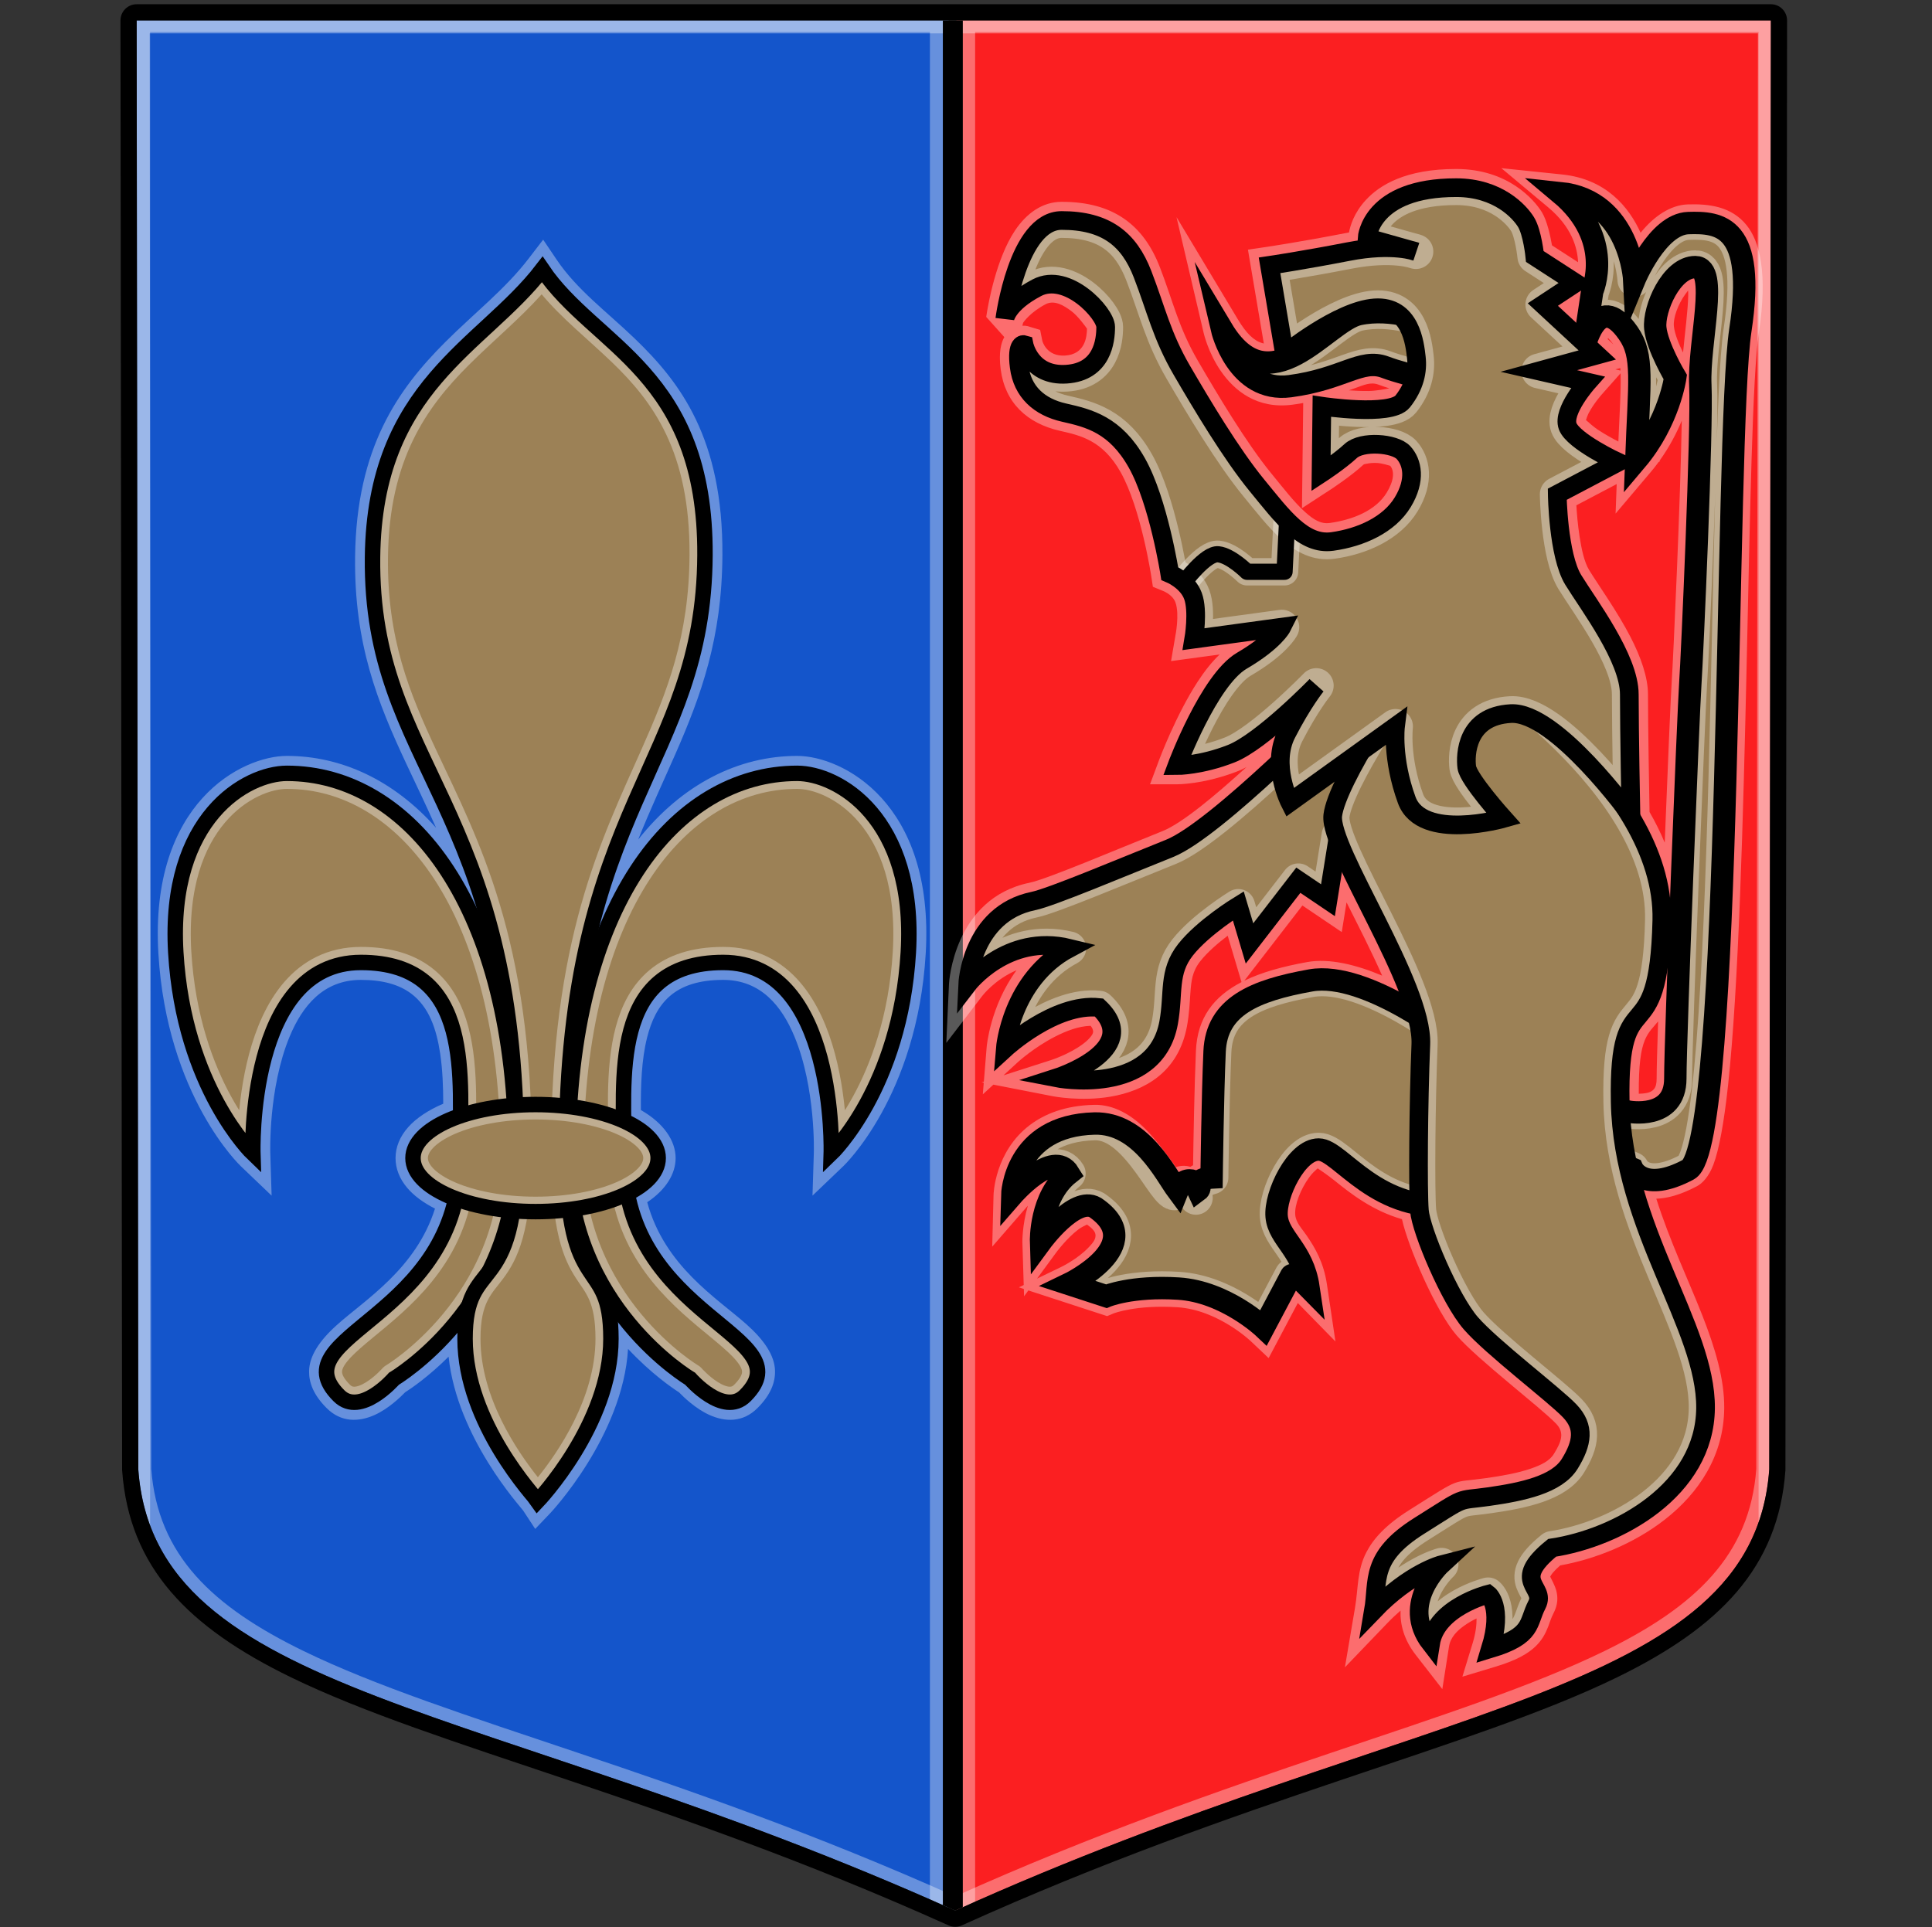
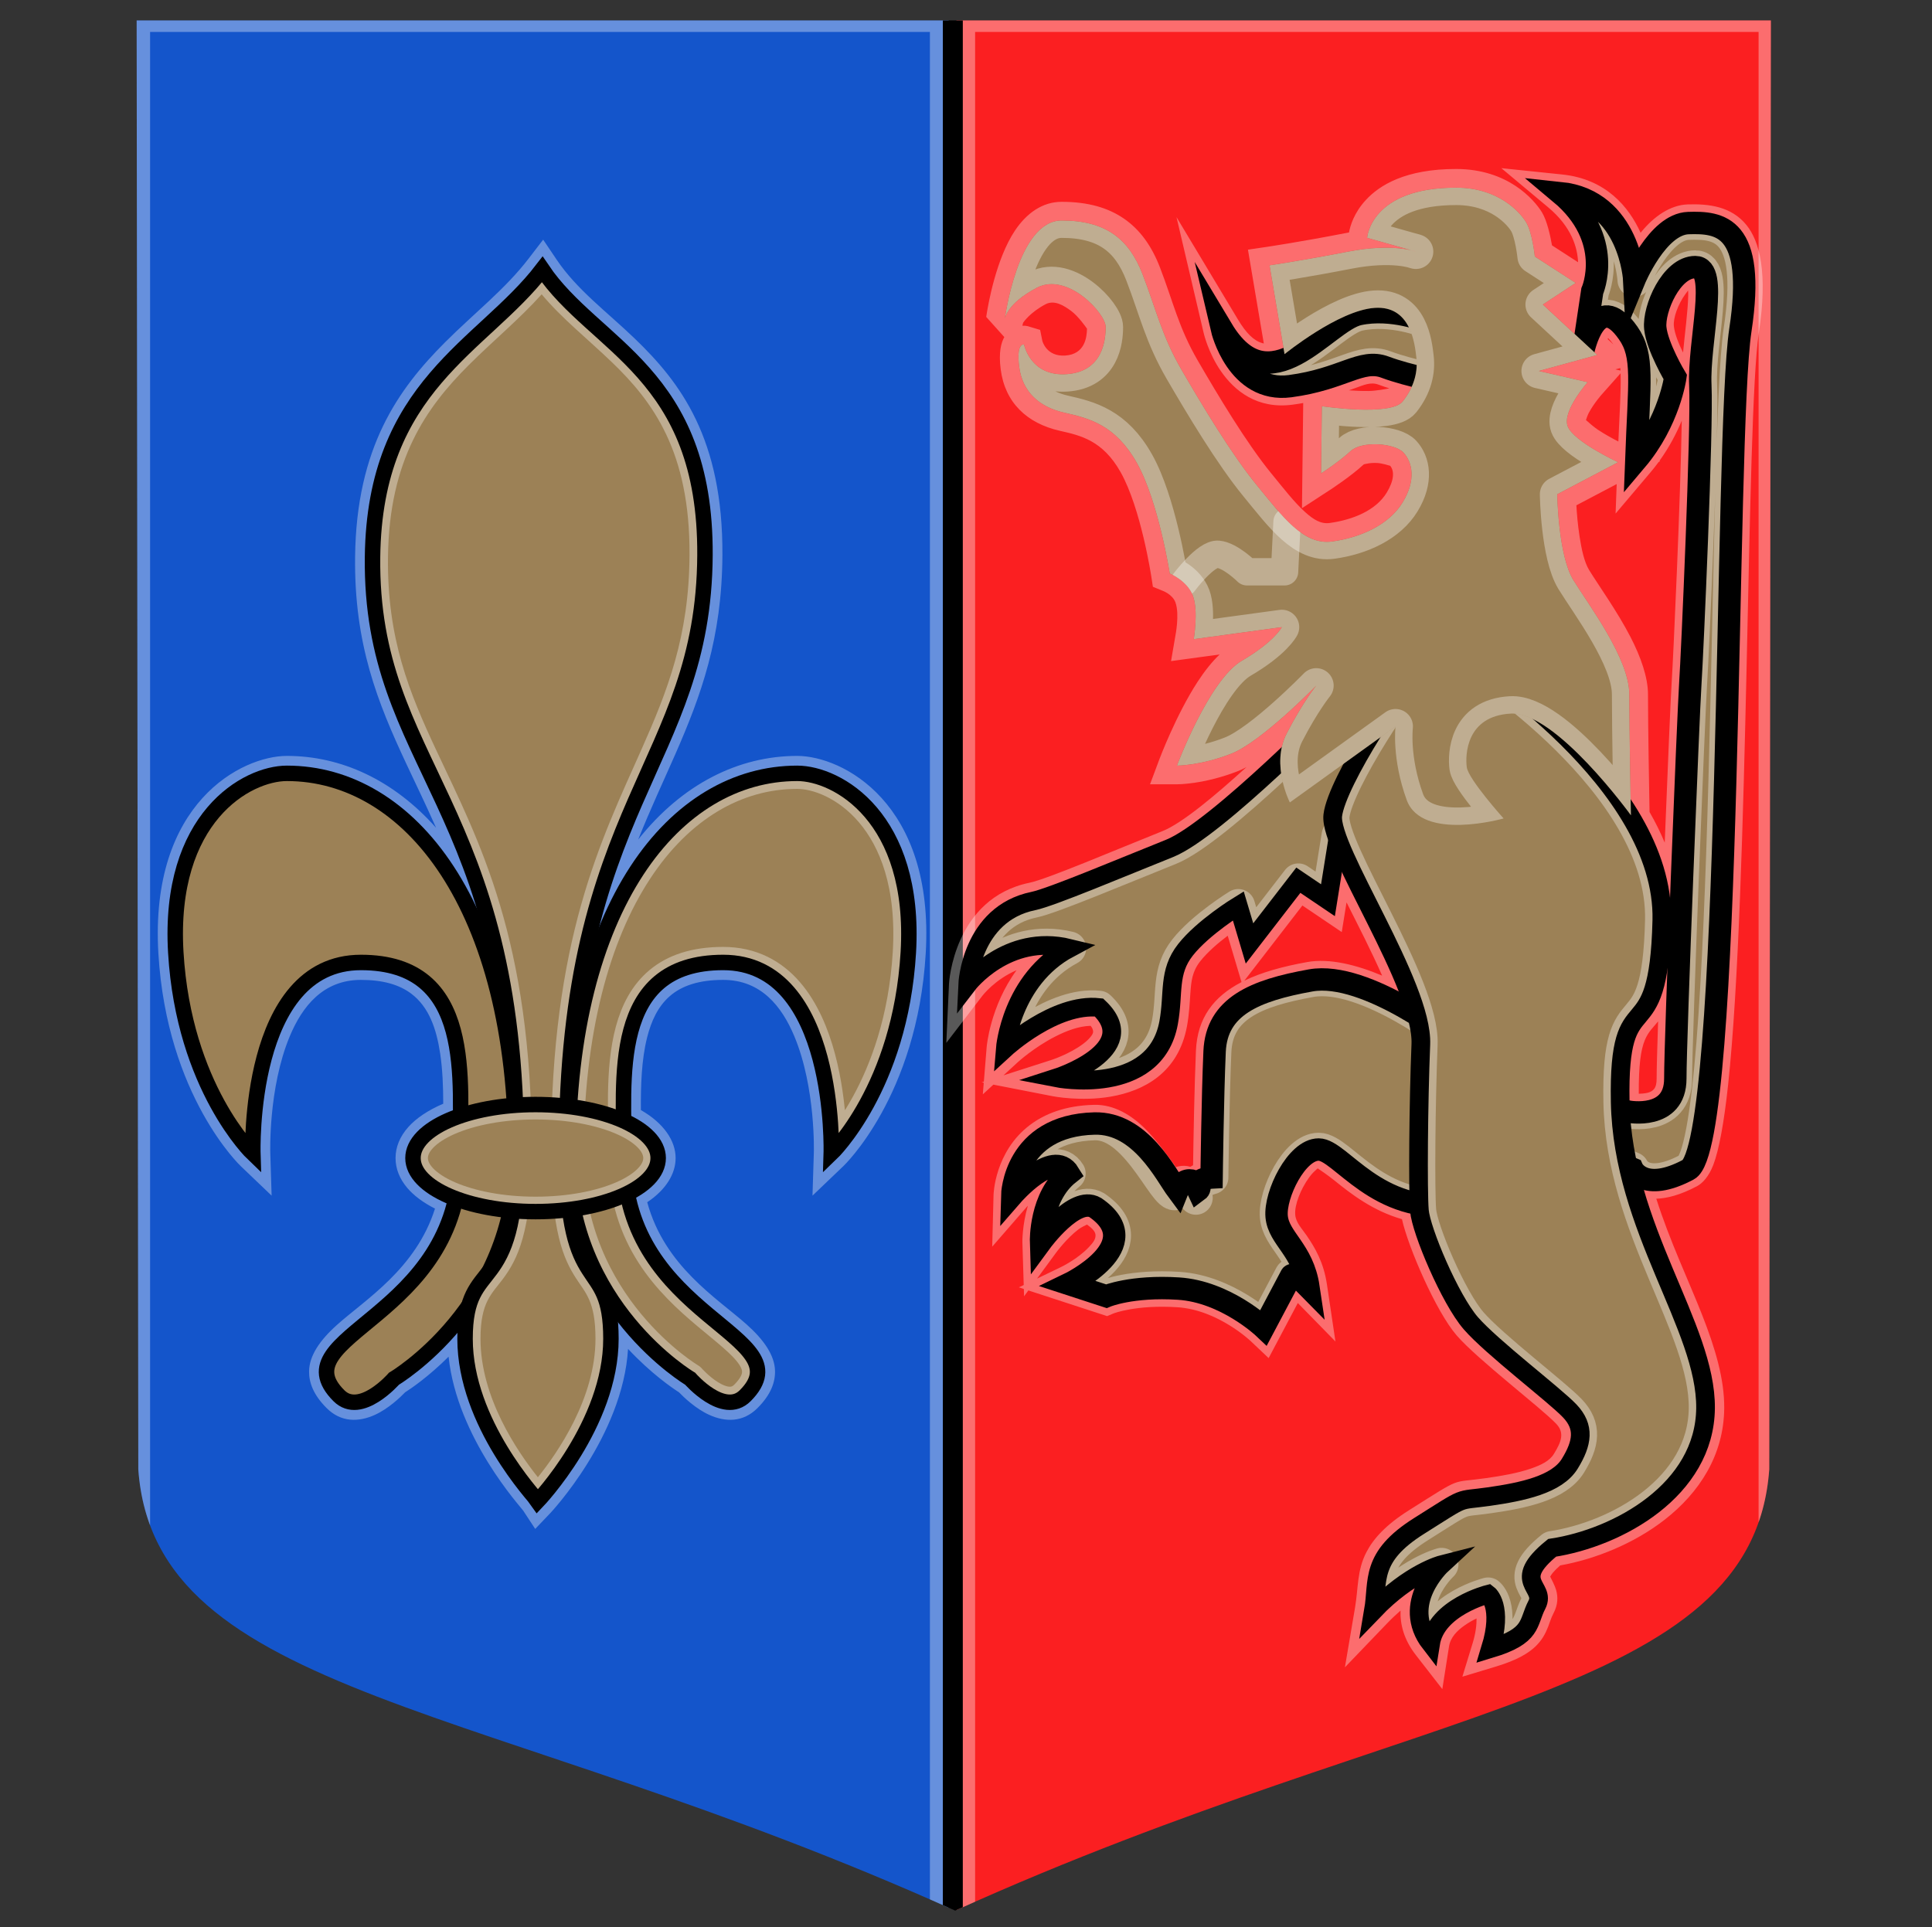
<svg xmlns="http://www.w3.org/2000/svg" width="100%" height="100%" viewBox="0 0 5050 5038" version="1.1" xml:space="preserve" style="fill-rule:evenodd;clip-rule:evenodd;stroke-linecap:round;stroke-miterlimit:10;">
  <rect x="0" y="0" width="5050" height="5038" fill="#333333" stroke="none" />
  <g transform="matrix(1,0,0,1,85.187,1.421)">
    <g id="Calque3">
-       <path d="M2407.97,4992.04C1187.06,4442.49 319.216,4437.71 276.305,3839.97L272.026,51.987L4543.66,51.987L4539.39,3839.97C4496.59,4438.31 3630.06,4442.5 2411.55,4993.65L2407.97,4992.04Z" style="fill:none;" />
+       <path d="M2407.97,4992.04C1187.06,4442.49 319.216,4437.71 276.305,3839.97L4543.66,51.987L4539.39,3839.97C4496.59,4438.31 3630.06,4442.5 2411.55,4993.65L2407.97,4992.04Z" style="fill:none;" />
      <clipPath id="_clip1">
        <path d="M2407.97,4992.04C1187.06,4442.49 319.216,4437.71 276.305,3839.97L272.026,51.987L4543.66,51.987L4539.39,3839.97C4496.59,4438.31 3630.06,4442.5 2411.55,4993.65L2407.97,4992.04Z" />
      </clipPath>
      <g clip-path="url(#_clip1)">
        <g transform="matrix(0.901,0,0,0.934,209.719,355.403)">
          <rect x="53.917" y="-344.922" width="2370.72" height="5748.46" style="fill:rgb(20,85,203);" />
          <path d="M2424.64,-344.922L53.917,-344.922L53.917,5403.54L2424.64,5403.54L2424.64,-344.922ZM2370.44,-292.665L2370.44,5351.28C2370.44,5351.28 456.841,5351.28 108.112,5351.28C108.112,5351.28 108.112,-292.665 108.112,-292.665C108.112,-292.665 2370.44,-292.665 2370.44,-292.665L2370.44,-292.665Z" style="fill:white;fill-opacity:0.35;" />
        </g>
        <g transform="matrix(-0.905,0,0,0.934,4609.14,355.403)">
          <rect x="53.917" y="-344.922" width="2370.72" height="5748.46" style="fill:rgb(251,31,33);" />
          <path d="M2424.64,-344.922L53.917,-344.922L53.917,5403.54L2424.64,5403.54L2424.64,-344.922ZM2370.71,-292.665L107.85,-292.665C107.85,-292.665 107.85,4779.47 107.85,5351.28C425.821,5351.28 2052.74,5351.28 2370.71,5351.28C2370.71,5351.28 2370.71,-292.665 2370.71,-292.665L2370.71,-292.665Z" style="fill:white;fill-opacity:0.35;" />
        </g>
-         <path d="M2407.97,4992.04C1187.06,4442.49 319.216,4437.71 276.305,3839.97L272.026,51.987L4543.66,51.987L4539.39,3839.97C4496.59,4438.31 3630.06,4442.5 2411.55,4993.65L2407.97,4992.04ZM2411.53,4956.51C1684.06,4630.34 1082.84,4497.27 708.399,4314.98C470.769,4199.3 326.889,4064.82 310.19,3838.73C310.19,3838.72 305.95,85.874 305.95,85.874C305.95,85.874 4509.73,85.874 4509.73,85.874C4509.73,85.874 4505.51,3838.72 4505.51,3838.72C4488.85,4065.06 4345.21,4199.61 4107.97,4315.36C3734.8,4497.45 3136.02,4630.55 2411.53,4956.51Z" style="fill:white;fill-opacity:0.35;" />
        <g transform="matrix(1,0,0,0.996,0,21.484)">
          <path d="M2405.39,12.65L2405.39,5020.08" style="fill:none;stroke:black;stroke-width:52.18px;" />
        </g>
      </g>
-       <path d="M2390.59,5030.64L2394.17,5032.25C2405.24,5037.24 2417.93,5037.23 2429,5032.22C3160.6,4701.31 3765.36,4567.34 4141.4,4383.86C4408.01,4253.77 4563.39,4097.7 4581.62,3842.99C4581.69,3842 4581.72,3841.01 4581.72,3840.02L4585.99,52.035C4586,40.8 4581.55,30.021 4573.61,22.072C4565.67,14.123 4554.89,9.657 4543.66,9.657L272.026,9.657C260.791,9.657 250.016,14.123 242.077,22.072C234.137,30.021 229.682,40.8 229.695,52.035L233.974,3840.02C233.975,3841.01 234.012,3842.01 234.083,3843C252.35,4097.46 407.973,4253.5 675.038,4383.51C1051.71,4566.89 1657.54,4700.68 2390.59,5030.64L2390.59,5030.64ZM2407.97,4992.04C1187.06,4442.49 319.216,4437.71 276.305,3839.97L272.026,51.987L4543.66,51.987L4539.39,3839.97C4496.59,4438.31 3630.06,4442.5 2411.55,4993.65L2407.97,4992.04Z" />
      <path d="M4039.71,684.187C4038.12,645.307 4022.37,591.481 3961.71,540.744L3839.1,438.197L3998.08,454.737C4112.94,466.686 4172.47,539.595 4203.17,607.152C4203.87,606.281 4204.57,605.413 4205.27,604.549C4237.84,564.588 4280.82,534.446 4326.3,532.979C4381.49,531.199 4440.33,538.073 4479.95,587.036C4513.68,628.721 4536.42,709.877 4512.17,869.037C4478.72,1088.54 4487.27,2319.85 4431.75,2835.71C4421.41,2931.75 4408.3,3004.36 4393.19,3043.94C4381.32,3075.05 4364.62,3092.21 4350.85,3099.56C4306.72,3123.09 4271.65,3131.58 4244.17,3132.48C4279.28,3242.89 4327.59,3343.69 4364.16,3436.75C4398.37,3523.8 4422.45,3604.85 4421.71,3680.64C4420.51,3803.11 4356.44,3900.98 4266.51,3971.28C4185.52,4034.58 4083.61,4075.01 3993.06,4091.13C3984.84,4098.3 3978.35,4104.76 3973.37,4110.72C3970.72,4113.9 3968.12,4118.16 3966.78,4120.48C3969.91,4126.43 3979.54,4145.18 3982.38,4155.59C3987.32,4173.69 3987.48,4193.23 3975.43,4216.31C3968.86,4228.92 3965.71,4240.42 3961.61,4251.03C3954.47,4269.48 3945.55,4286.23 3928.82,4302.51C3910.49,4320.35 3880.87,4338.66 3824.88,4355.57L3737.3,4382.02L3764.09,4294.54C3772.49,4267.1 3774.58,4245.35 3774.33,4229.78C3763.92,4234.78 3752.67,4241.07 3741.94,4248.77C3723.89,4261.71 3706.17,4278.69 3702.36,4302.99L3684.86,4414.57L3615.57,4325.37C3584.44,4285.29 3574.34,4245.49 3575.66,4209.21C3564.18,4219.17 3552.26,4230.41 3540.11,4243.07L3430.22,4357.57L3456.76,4201.1C3465.58,4149.06 3461.66,4103.84 3486.7,4056.03C3504.6,4021.86 3536.23,3985.59 3598.2,3946.61C3741.27,3856.61 3702.76,3876.72 3799.68,3862.88C3840.43,3857.05 3881.73,3850.01 3916.66,3837.88C3942.44,3828.93 3964.92,3818.43 3976.38,3799.82C3995.56,3768.63 4005.35,3744.89 3982.56,3720.9C3942.54,3678.78 3777.16,3553.07 3722.39,3489.88C3668.27,3427.43 3595.54,3259.03 3579.36,3185.95C3502.77,3163.94 3446.02,3119.69 3402.74,3084.7C3387.04,3072 3365.15,3057.1 3359.39,3053.22C3357.16,3054.29 3355.25,3056.75 3352.88,3058.78C3346.96,3063.86 3341.4,3070.35 3336.19,3077.57C3314.76,3107.21 3298.06,3148.73 3300.42,3174.69C3302.29,3195.28 3317.01,3209.44 3330.11,3228.53C3351.87,3260.23 3374.57,3298.18 3383.27,3356.61L3405.48,3505.71L3307.11,3405.12L3230.87,3549.12L3184.21,3504.93C3184.21,3504.93 3098.57,3422.97 2992.32,3416.18C2883.81,3409.26 2825.49,3432.35 2825.49,3432.35L2808.72,3439.4L2602.83,3372.24L2591.62,3387.52L2591.02,3368.39L2578.06,3364.16L2590.7,3358.07L2587.2,3246.04C2587.2,3246.04 2586.4,3202.38 2601.51,3150.73C2598.94,3153.5 2597.51,3155.15 2597.51,3155.15L2508.34,3257.81L2511.85,3121.87C2511.85,3121.87 2514.48,3009.3 2607.14,2939.58C2645.09,2911.02 2698.48,2888.91 2774.48,2887.02C2826.2,2885.74 2873.28,2913.58 2912.28,2953.79C2939.17,2981.51 2969.57,3022.79 2988.59,3049.86C2990.58,3049.17 2992.52,3048.62 2994.39,3048.16C3004.82,3045.6 3015.57,3045.79 3026.19,3049.02C3028.57,3047.57 3030.98,3046.2 3033.38,3044.91C3034.33,2981.19 3036.82,2835.65 3040.84,2745.31C3044.64,2659.57 3087.43,2603.74 3160.01,2566.18L3123.89,2444.91C3099.15,2463.62 3071.01,2487.56 3051.81,2512C3031.17,2538.27 3028.58,2563.81 3026.49,2592.21C3024.51,2619.14 3023.52,2648.12 3017.5,2681.06C2995.1,2803.57 2904.49,2850.77 2817.87,2865.59C2739.99,2878.91 2667.13,2864.6 2667.13,2864.6L2511.39,2834.21L2483.77,2859.6L2486.23,2829.3L2480.8,2828.24L2486.47,2826.42L2493.89,2735.29C2493.89,2735.29 2502.72,2629.72 2571.88,2535.18C2515.34,2559.16 2482.95,2601.51 2482.95,2601.51L2388.35,2725.06L2395.42,2569.61C2395.42,2569.61 2407.44,2347.08 2605.98,2306.36C2651.67,2296.98 2833.89,2219.22 2953.73,2171.28C3004.66,2150.91 3091.17,2078.45 3173.03,2003.97C3165.47,2008.07 3158.24,2011.53 3151.43,2014.22C3061.95,2049.54 2991.2,2049.02 2991.2,2049.02L2920.83,2049.02L2945.47,1983.11C2945.47,1983.11 2988.61,1867.98 3045.34,1780.79C3063.28,1753.21 3082.88,1728.51 3102.86,1709.58L2975.78,1726.91L2987.03,1661.29C2987.03,1661.29 2998.64,1604.33 2987.24,1573.41C2979.42,1552.17 2953.88,1543.12 2953.88,1543.12L2928.36,1532.68L2924.12,1505.44C2924.12,1505.44 2897.26,1327.73 2844.01,1233.07C2797.17,1149.8 2739.14,1137.05 2685.37,1124.91C2598.79,1105.36 2541.67,1050.82 2530.5,964.245C2524.72,919.41 2531.7,894.235 2539.97,879.823L2492.72,827.124L2492.93,825.462L2492.92,825.51L2492.96,825.26C2493.05,824.658 2493.2,822.936 2493.73,820.269C2497.95,793.095 2518.69,675.33 2567.33,602.069C2598.17,555.611 2639.92,526.199 2689.84,526.199C2759.34,526.199 2812.07,542.025 2853.14,570.457C2894.69,599.225 2925.01,641.385 2946.75,697.641C2981.32,787.113 2995.13,854.392 3045.96,941.831C3097.14,1029.86 3172.71,1156.92 3238.22,1236.76C3269.89,1275.36 3298.33,1312.69 3328.02,1338.92C3347.68,1356.28 3366.89,1369.14 3390.48,1365.87C3450.89,1357.48 3511.1,1333.33 3539.63,1286.34C3558.65,1255.01 3560.13,1230.56 3548.73,1216.39C3545.65,1215.42 3526.64,1209.55 3514.47,1208.98C3504.98,1208.54 3495.34,1209.06 3486.85,1210.99C3483.65,1211.72 3480.43,1211.77 3478.55,1213.51C3446.74,1243.05 3394.57,1277.23 3394.57,1277.23L3317.99,1327.17L3321.27,1052.21C3312.29,1053.82 3302.92,1055.28 3293.11,1056.58C3201.15,1068.72 3141.53,1020.59 3105.52,968.104C3072.92,920.569 3061.3,870.207 3061.3,870.207L2990.05,566.208L3150.7,833.949C3172.11,869.648 3192.29,889.606 3214.63,895.721C3215.83,896.051 3217.03,896.341 3218.24,896.583L3176.78,651.306L3226.07,644.005C3226.07,644.005 3313.43,631.055 3429.91,608.405C3433.64,607.68 3437.32,606.996 3440.94,606.365C3443.96,589.532 3453.71,555.343 3484.85,521.568C3520.71,482.662 3588.63,440.192 3721.65,440.396C3855.94,440.601 3924.57,520.048 3945.23,553.619C3958.48,575.15 3967.07,614.552 3971.54,640.079L4039.71,684.187ZM3333.54,3355.19L3334.82,3352.77L3333.58,3355.39C3334.09,3358.13 3334.56,3360.94 3334.98,3363.8C3293.2,3321.07 3289.76,3333.56 3289.76,3333.56L3217.79,3469.49C3217.79,3469.49 3118.38,3375.31 2995.43,3367.46C2872.48,3359.61 2806.56,3387.34 2806.56,3387.34L2708.72,3355.43C2708.72,3355.43 2920.62,3253.41 2777.78,3155.57C2724.35,3124.09 2636,3244.51 2636,3244.51C2636,3244.51 2632.34,3127.32 2708.72,3066.63C2667.91,2999.66 2560.66,3123.13 2560.66,3123.13C2560.66,3123.13 2565.37,2941.06 2775.69,2935.83C2896.1,2932.83 2971.89,3163.42 2992.82,3111.1C3005.88,3078.43 3026.09,3103.89 3035.61,3119.99C3036.02,3121.35 3036.57,3122.75 3037.29,3124.18C3043.18,3135.97 3041.33,3129.68 3035.61,3119.99C3026.94,3091.39 3081.76,3077.09 3081.76,3077.09C3081.76,3077.09 3084.38,2865.2 3089.61,2747.48C3094.84,2629.76 3194.24,2587.9 3340.74,2561.74C3424.52,2546.78 3536.53,2601.13 3617.07,2650.39C3578.05,2509.58 3452.93,2304.9 3411.58,2192.28L3385.93,2352.09L3308.5,2299.77L3180.84,2465.1L3151.54,2366.74C3151.54,2366.74 3059.46,2423.24 3013.42,2481.84C2967.38,2540.44 2983.64,2594.76 2969.47,2672.28C2933.89,2866.91 2676.48,2816.68 2676.48,2816.68C2676.48,2816.68 2904.6,2743.43 2787.4,2632.52C2672.3,2619.96 2542.55,2739.25 2542.55,2739.25C2542.55,2739.25 2557.2,2559.27 2709.97,2477.65C2546.73,2437.89 2444.18,2571.83 2444.18,2571.83C2444.18,2571.83 2452.56,2387.66 2615.79,2354.18C2662.54,2344.59 2849.24,2265.66 2971.86,2216.61C3037.62,2190.31 3160.99,2082.88 3261.26,1988.92C3261.38,1965.24 3265.77,1940.16 3277.91,1916.49C3319.76,1834.87 3355.34,1790.92 3355.34,1790.92C3355.34,1790.92 3213.03,1937.42 3133.51,1968.81C3053.98,2000.2 2991.2,2000.2 2991.2,2000.2C2991.2,2000.2 3074.91,1776.27 3160.71,1726.05C3246.52,1675.82 3265.35,1638.15 3265.35,1638.15L3035.15,1669.54C3035.15,1669.54 3047.7,1596.3 3033.05,1556.53C3018.41,1516.77 2972.36,1497.93 2972.36,1497.93C2972.36,1497.93 2943.07,1309.58 2886.56,1209.13C2830.06,1108.68 2760.99,1091.94 2696.12,1077.29C2631.24,1062.64 2587.29,1022.87 2578.92,957.998C2570.55,893.122 2591.48,899.4 2591.48,899.4C2591.48,899.4 2608.22,983.111 2702.4,976.833C2796.57,970.554 2804.94,888.936 2804.94,853.359C2804.94,817.782 2704.49,708.957 2624.96,750.813C2553.44,788.455 2542.86,824.405 2541.45,831.261L2541.28,832.236C2542.35,824.26 2576.58,575.02 2689.84,575.02C2804.94,575.02 2865.63,623.153 2901.21,715.236C2936.79,807.318 2951.44,876.379 3003.76,966.369C3056.08,1056.36 3133.51,1186.11 3200.48,1267.73C3267.45,1349.35 3321.86,1424.69 3397.2,1414.22C3472.54,1403.76 3545.78,1370.28 3581.36,1311.68C3616.94,1253.08 3606.48,1207.04 3583.45,1181.92C3560.43,1156.81 3474.63,1150.53 3445.33,1177.74C3416.03,1204.95 3367.9,1236.34 3367.9,1236.34L3369.99,1060.54C3369.99,1060.54 3549.97,1087.75 3581.36,1047.99C3598.9,1025.78 3609.25,1003.56 3614.24,982.088C3587.55,975.417 3558.81,967.314 3535.24,958.474C3472.45,934.93 3425.36,989.865 3286.72,1008.18C3148.07,1026.49 3108.83,859.067 3108.83,859.067C3234.4,1068.34 3380.89,838.139 3467.22,819.827C3502.63,812.316 3538.48,814.048 3568.45,818.703C3553.57,807.942 3533.93,801.681 3507.9,803.476C3413.07,810.016 3272.46,924.465 3272.46,924.465L3233.22,692.297C3233.22,692.297 3321.51,679.218 3439.23,656.328C3524.61,639.726 3579.03,647.207 3602.48,652.57L3615.81,656.328C3615.81,656.328 3611.36,654.601 3602.48,652.57L3488.28,620.358C3488.28,620.358 3497.09,488.872 3721.58,489.216C3830.4,489.382 3886.91,551.999 3903.65,579.205C3920.39,606.411 3926.67,669.195 3926.67,669.195L4033.4,738.256L3947.6,794.761L4056.36,895.526L4076.74,759.66C4076.74,759.66 4136.91,623.629 3993.03,503.295C4176.06,522.337 4186.61,730.884 4186.61,730.884C4186.61,730.884 4246.78,584.39 4327.87,581.774C4408.97,579.158 4505.76,587.006 4463.9,861.683C4422.05,1136.36 4445.59,2993.7 4327.87,3056.48C4210.15,3119.26 4181.38,3053.87 4181.38,3053.87L4170.97,3049.4C4227.11,3300.25 4374.61,3504.76 4372.89,3680.16C4370.8,3893.63 4144.78,4018.77 3971.91,4045.14C3860.99,4135.13 3957.26,4145.6 3932.15,4193.73C3907.04,4241.86 3923.05,4274.92 3810.77,4308.83C3844.95,4197.22 3804.49,4166.52 3804.49,4166.52C3804.49,4166.52 3669,4200.63 3654.13,4295.42C3572.86,4190.78 3683.11,4089.09 3683.11,4089.09C3683.11,4089.09 3599.84,4110.35 3504.89,4209.27C3518.1,4131.41 3494.44,4069.55 3624.19,3987.93C3753.95,3906.32 3718.69,3923.76 3806.58,3911.2C3894.48,3898.65 3984.47,3879.81 4017.95,3825.4C4051.44,3770.99 4057.72,3729.13 4017.95,3687.28C3978.19,3645.42 3813.7,3520.69 3759.29,3457.91C3704.87,3395.13 3629.12,3215.57 3624.93,3163.25C3624.57,3158.79 3624.26,3153.08 3623.99,3146.25C3481.41,3121.13 3409.1,3003.84 3361.67,3003.84C3304.12,3003.84 3246.57,3121.56 3251.8,3179.11C3256.87,3234.95 3316.61,3263.7 3333.54,3355.19ZM3335.88,3349.93C3336.25,3348.88 3336.48,3348.03 3336.62,3347.45C3336.76,3346.86 3336.82,3346.54 3336.82,3346.54L3335.88,3349.93ZM2756.16,3200.03C2751.69,3202.09 2740.63,3207.4 2734.18,3212.26C2702.49,3236.15 2675.36,3273.39 2675.36,3273.39L2625.54,3341.3L2687.54,3311.44C2687.54,3311.44 2731.81,3290.37 2761.08,3258.93C2769.74,3249.62 2778.54,3240.03 2778.43,3228.53C2778.34,3218.42 2770.13,3210.1 2756.16,3200.03ZM4150.92,2908.89C4150.36,2899.17 4149.99,2889.35 4149.8,2879.47C4143.52,2548.81 4250.25,2766.46 4258.62,2404.41C4261.06,2298.87 4219.58,2197.07 4159.57,2105.78C4171.15,2120.75 4177.8,2129.95 4177.8,2129.95C4177.8,2129.95 4173.62,1908.12 4173.62,1813.94C4173.62,1719.77 4066.89,1579.55 4027.12,1514.68C3987.36,1449.8 3985.27,1290.75 3985.27,1290.75L4144.32,1207.04C4144.32,1207.04 4027.12,1152.63 4012.47,1112.86C3997.83,1073.1 4064.79,997.761 4064.79,997.761L3937.14,968.462L4089.91,926.606L4058.26,897.287C4070.49,857.067 4105.55,775.561 4170.92,869.531C4212.23,928.926 4199.69,992.481 4191.84,1201.76C4278.17,1099.74 4293.87,984.633 4293.87,984.633C4293.87,984.633 4246.78,906.154 4241.55,856.451C4236.32,806.747 4283.4,696.877 4346.19,696.877C4408.97,696.877 4354.03,893.074 4359.27,1005.56C4364.5,1118.05 4338.34,1706.64 4333.11,1785.12C4327.87,1863.6 4293.87,2708.56 4293.87,2818.43C4293.87,2928.3 4170.92,2904.76 4170.92,2904.76L4150.92,2908.89ZM4248.88,2668.87C4246.5,2741.36 4245.05,2795.65 4245.05,2818.43C4245.05,2830.62 4243.2,2839.66 4238.22,2845.75C4230.8,2854.83 4218.79,2856.43 4209.03,2857.46C4205.28,2857.86 4201.68,2858.03 4198.37,2858.05C4197.9,2783.13 4203.65,2743.41 4214.1,2718.05C4223.61,2694.96 4236.6,2684.29 4248.88,2668.87ZM2537.78,2809.94L2661.56,2770.2C2661.56,2770.2 2710.24,2754.74 2746.37,2727.31C2753.33,2722.03 2759.81,2716.31 2764.93,2709.98C2768.62,2705.43 2772.18,2700.87 2772.06,2695.3C2771.95,2690.29 2769.63,2685.51 2765.64,2680.42C2733.97,2681.31 2701.91,2693.79 2673.62,2708.18C2617.65,2736.64 2575.59,2775.19 2575.59,2775.19L2537.78,2809.94ZM3167.29,2562.53C3212.2,2540.6 3267.83,2525.17 3332.16,2513.68C3390.18,2503.32 3460.79,2521.1 3527.55,2549.23C3499.8,2486.08 3465.41,2419.18 3434.48,2357.72L3422.01,2435.38C3422.01,2435.38 3319.14,2365.87 3319.14,2365.87L3167.29,2562.53ZM4310.72,1098.36C4307.58,1299.99 4288.72,1716.91 4284.39,1781.87C4282.09,1816.37 4274.25,1998.51 4266.2,2201.6C4254.85,2174.25 4241.47,2147.48 4226.48,2121.4C4225.74,2081.7 4222.44,1897.47 4222.44,1813.94C4222.44,1769.79 4203.89,1716.54 4176.89,1664.21C4141.72,1596.07 4093.03,1528.78 4068.75,1489.16C4055.59,1467.69 4048.54,1433.42 4043.47,1400.41C4038.81,1370.11 4036.45,1340.5 4035.26,1319.61L4140.65,1264.14L4137.76,1341.26L4229.11,1233.29C4236.62,1224.42 4243.65,1215.45 4250.22,1206.47L4254.35,1204.3L4252.43,1203.41C4278.55,1167.13 4297.33,1130.62 4310.72,1098.36ZM4150.84,974.439L4151.01,980.473C4151.88,1021.47 4148.41,1075.5 4145,1152.9C4130.64,1145.53 4110.61,1134.6 4092.02,1122.39C4080.8,1115.02 4066.33,1102.21 4060.3,1096.73C4061.86,1091.98 4064.87,1083.35 4067.66,1078.11C4081.12,1052.82 4101.28,1030.19 4101.28,1030.19L4150.84,974.439ZM3545.94,1013.95L3546.09,1013.75C3536.31,1010.68 3526.87,1007.48 3518.09,1004.19C3497.51,996.468 3479.94,1005.08 3455.72,1013.65L3440.64,1019.03C3457.16,1020.21 3475.26,1020.99 3492.77,1020.77C3511.91,1020.52 3539.49,1015.24 3545.94,1013.95ZM4150.17,960.715C4150.32,962.877 4150.45,965.089 4150.56,967.356L4137.16,964.28L4150.17,960.715ZM2756.08,857.825C2752.67,852.896 2733.25,825.498 2715.39,812.035C2695.24,796.847 2670.56,781.985 2647.7,794.015C2608.4,814.699 2590.95,839.582 2589.05,842.407C2588.51,845.17 2587.8,847.736 2586.94,850.111C2597.98,849.52 2605.51,852.639 2605.51,852.639L2633.6,861.066L2639.35,889.826C2639.35,889.826 2649.71,931.417 2699.15,928.121C2750.68,924.686 2755.65,880.596 2756.08,857.825ZM4327.3,757.955C4327.57,762.627 4327.72,767.442 4327.6,771.863C4326.49,814.346 4318.92,868.74 4314.12,920.283C4303.4,898.681 4292.28,872.111 4290.1,851.34C4287.85,829.943 4301.04,793.671 4320.14,767.544C4322.52,764.284 4324.86,760.967 4327.3,757.955ZM4116.91,885.073L4118.31,882.418C4122.29,886.538 4126.96,891.83 4130.84,897.41L4131.8,898.869L4116.91,885.073ZM2493.25,823.369L2492.98,825.128L2493.26,823.326L2493.25,823.369Z" style="fill:white;fill-opacity:0.35;" />
      <g id="Calque2">
        <path d="M3417.39,1836.48C3417.39,1836.48 3094.48,2167.56 2971.86,2216.61C2849.24,2265.66 2662.54,2344.59 2615.79,2354.18C2452.56,2387.66 2444.18,2571.83 2444.18,2571.83C2444.18,2571.83 2546.73,2437.89 2709.97,2477.65C2557.2,2559.27 2542.55,2739.25 2542.55,2739.25C2542.55,2739.25 2672.3,2619.96 2787.4,2632.52C2904.6,2743.43 2676.48,2816.68 2676.48,2816.68C2676.48,2816.68 2933.89,2866.91 2969.47,2672.28C2983.64,2594.76 2967.38,2540.44 3013.42,2481.84C3059.46,2423.24 3151.54,2366.74 3151.54,2366.74L3180.84,2465.1L3308.5,2299.77L3385.93,2352.09L3413.14,2182.57L3501.04,2272.56L3542.89,2165.83L3664.27,2115.6L3660.09,1753.55L3417.39,1836.48Z" style="fill:rgb(156,129,86);" />
        <clipPath id="_clip2">
          <path d="M3417.39,1836.48C3417.39,1836.48 3094.48,2167.56 2971.86,2216.61C2849.24,2265.66 2662.54,2344.59 2615.79,2354.18C2452.56,2387.66 2444.18,2571.83 2444.18,2571.83C2444.18,2571.83 2546.73,2437.89 2709.97,2477.65C2557.2,2559.27 2542.55,2739.25 2542.55,2739.25C2542.55,2739.25 2672.3,2619.96 2787.4,2632.52C2904.6,2743.43 2676.48,2816.68 2676.48,2816.68C2676.48,2816.68 2933.89,2866.91 2969.47,2672.28C2983.64,2594.76 2967.38,2540.44 3013.42,2481.84C3059.46,2423.24 3151.54,2366.74 3151.54,2366.74L3180.84,2465.1L3308.5,2299.77L3385.93,2352.09L3413.14,2182.57L3501.04,2272.56L3542.89,2165.83L3664.27,2115.6L3660.09,1753.55L3417.39,1836.48Z" />
        </clipPath>
        <g clip-path="url(#_clip2)">
          <path d="M3417.39,1836.48C3417.39,1836.48 3094.48,2167.56 2971.86,2216.61C2849.24,2265.66 2662.54,2344.59 2615.79,2354.18C2452.56,2387.66 2444.18,2571.83 2444.18,2571.83C2444.18,2571.83 2546.73,2437.89 2709.97,2477.65C2557.2,2559.27 2542.55,2739.25 2542.55,2739.25C2542.55,2739.25 2672.3,2619.96 2787.4,2632.52C2904.6,2743.43 2676.48,2816.68 2676.48,2816.68C2676.48,2816.68 2933.89,2866.91 2969.47,2672.28C2983.64,2594.76 2967.38,2540.44 3013.42,2481.84C3059.46,2423.24 3151.54,2366.74 3151.54,2366.74L3180.84,2465.1L3308.5,2299.77L3385.93,2352.09L3413.14,2182.57L3501.04,2272.56L3542.89,2165.83L3664.27,2115.6L3660.09,1753.55L3417.39,1836.48Z" style="fill:none;stroke:white;stroke-opacity:0.35;stroke-width:87.76px;stroke-linejoin:round;stroke-miterlimit:1.5;" />
        </g>
        <path d="M3417.39,1836.48C3417.39,1836.48 3094.48,2167.56 2971.86,2216.61C2849.24,2265.66 2662.54,2344.59 2615.79,2354.18C2452.56,2387.66 2444.18,2571.83 2444.18,2571.83C2444.18,2571.83 2546.73,2437.89 2709.97,2477.65C2557.2,2559.27 2542.55,2739.25 2542.55,2739.25C2542.55,2739.25 2672.3,2619.96 2787.4,2632.52C2904.6,2743.43 2676.48,2816.68 2676.48,2816.68C2676.48,2816.68 2933.89,2866.91 2969.47,2672.28C2983.64,2594.76 2967.38,2540.44 3013.42,2481.84C3059.46,2423.24 3151.54,2366.74 3151.54,2366.74L3180.84,2465.1L3308.5,2299.77L3385.93,2352.09L3413.14,2182.57L3501.04,2272.56L3542.89,2165.83L3664.27,2115.6L3660.09,1753.55L3417.39,1836.48Z" style="fill:none;stroke:black;stroke-width:48.82px;" />
        <path d="M3720.06,2721.32C3720.06,2721.32 3487.23,2535.58 3340.74,2561.74C3194.24,2587.9 3094.84,2629.76 3089.61,2747.48C3084.38,2865.2 3081.76,3077.09 3081.76,3077.09C3081.76,3077.09 3030.16,3079.93 3045.86,3111.32C3064.98,3097.28 3013.74,3058.78 2992.82,3111.1C2961.6,3069.13 2896.1,2932.83 2775.69,2935.83C2565.37,2941.06 2560.66,3123.13 2560.66,3123.13C2560.66,3123.13 2667.91,2999.66 2708.72,3066.63C2632.34,3127.32 2636,3244.51 2636,3244.51C2636,3244.51 2724.35,3124.09 2777.78,3155.57C2920.62,3253.41 2708.72,3355.43 2708.72,3355.43L2806.56,3387.34C2806.56,3387.34 2872.48,3359.61 2995.43,3367.46C3118.38,3375.31 3217.79,3469.49 3217.79,3469.49L3289.76,3333.56C3289.76,3333.56 3293.2,3321.07 3334.98,3363.8C3320.34,3265.44 3257.03,3236.66 3251.8,3179.11C3246.57,3121.56 3304.12,3003.84 3361.67,3003.84C3419.22,3003.84 3513.39,3176.5 3725.29,3147.72C3937.18,3118.95 3720.06,2721.32 3720.06,2721.32Z" style="fill:rgb(156,129,86);" />
        <clipPath id="_clip3">
          <path d="M3720.06,2721.32C3720.06,2721.32 3487.23,2535.58 3340.74,2561.74C3194.24,2587.9 3094.84,2629.76 3089.61,2747.48C3084.38,2865.2 3081.76,3077.09 3081.76,3077.09C3081.76,3077.09 3030.16,3079.93 3045.86,3111.32C3064.98,3097.28 3013.74,3058.78 2992.82,3111.1C2961.6,3069.13 2896.1,2932.83 2775.69,2935.83C2565.37,2941.06 2560.66,3123.13 2560.66,3123.13C2560.66,3123.13 2667.91,2999.66 2708.72,3066.63C2632.34,3127.32 2636,3244.51 2636,3244.51C2636,3244.51 2724.35,3124.09 2777.78,3155.57C2920.62,3253.41 2708.72,3355.43 2708.72,3355.43L2806.56,3387.34C2806.56,3387.34 2872.48,3359.61 2995.43,3367.46C3118.38,3375.31 3217.79,3469.49 3217.79,3469.49L3289.76,3333.56C3289.76,3333.56 3293.2,3321.07 3334.98,3363.8C3320.34,3265.44 3257.03,3236.66 3251.8,3179.11C3246.57,3121.56 3304.12,3003.84 3361.67,3003.84C3419.22,3003.84 3513.39,3176.5 3725.29,3147.72C3937.18,3118.95 3720.06,2721.32 3720.06,2721.32Z" />
        </clipPath>
        <g clip-path="url(#_clip3)">
          <path d="M3720.06,2721.32C3720.06,2721.32 3487.23,2535.58 3340.74,2561.74C3194.24,2587.9 3094.84,2629.76 3089.61,2747.48C3084.38,2865.2 3081.76,3077.09 3081.76,3077.09C3081.76,3077.09 3021.59,3092.78 3037.29,3124.18C3052.98,3155.57 3013.74,3058.78 2992.82,3111.1C2971.89,3163.42 2896.1,2932.83 2775.69,2935.83C2565.37,2941.06 2560.66,3123.13 2560.66,3123.13C2560.66,3123.13 2667.91,2999.66 2708.72,3066.63C2632.34,3127.32 2636,3244.51 2636,3244.51C2636,3244.51 2724.35,3124.09 2777.78,3155.57C2920.62,3253.41 2708.72,3355.43 2708.72,3355.43L2806.56,3387.34C2806.56,3387.34 2872.48,3359.61 2995.43,3367.46C3118.38,3375.31 3217.79,3469.49 3217.79,3469.49L3289.76,3333.56C3289.76,3333.56 3293.2,3321.07 3334.98,3363.8C3320.34,3265.44 3257.03,3236.66 3251.8,3179.11C3246.57,3121.56 3304.12,3003.84 3361.67,3003.84C3419.22,3003.84 3513.39,3176.5 3725.29,3147.72C3937.18,3118.95 3720.06,2721.32 3720.06,2721.32Z" style="fill:none;stroke:white;stroke-opacity:0.35;stroke-width:87.76px;stroke-linejoin:round;stroke-miterlimit:1.5;" />
        </g>
        <path d="M3720.06,2721.32C3720.06,2721.32 3487.23,2535.58 3340.74,2561.74C3194.24,2587.9 3094.84,2629.76 3089.61,2747.48C3084.38,2865.2 3081.76,3077.09 3081.76,3077.09C3081.76,3077.09 3030.16,3079.93 3045.86,3111.32C3064.98,3097.28 3013.74,3058.78 2992.82,3111.1C2961.6,3069.13 2896.1,2932.83 2775.69,2935.83C2565.37,2941.06 2560.66,3123.13 2560.66,3123.13C2560.66,3123.13 2667.91,2999.66 2708.72,3066.63C2632.34,3127.32 2636,3244.51 2636,3244.51C2636,3244.51 2724.35,3124.09 2777.78,3155.57C2920.62,3253.41 2708.72,3355.43 2708.72,3355.43L2806.56,3387.34C2806.56,3387.34 2872.48,3359.61 2995.43,3367.46C3118.38,3375.31 3217.79,3469.49 3217.79,3469.49L3289.76,3333.56C3289.76,3333.56 3293.2,3321.07 3334.98,3363.8C3320.34,3265.44 3257.03,3236.66 3251.8,3179.11C3246.57,3121.56 3304.12,3003.84 3361.67,3003.84C3419.22,3003.84 3513.39,3176.5 3725.29,3147.72C3937.18,3118.95 3720.06,2721.32 3720.06,2721.32Z" style="fill:none;stroke:black;stroke-width:58.55px;" />
        <path d="M4170.92,2904.76C4170.92,2904.76 4293.87,2928.3 4293.87,2818.43C4293.87,2708.56 4327.87,1863.6 4333.11,1785.12C4338.34,1706.64 4364.5,1118.05 4359.27,1005.56C4354.03,893.074 4408.97,696.877 4346.19,696.877C4283.4,696.877 4236.32,806.747 4241.55,856.451C4246.78,906.154 4293.87,984.633 4293.87,984.633C4293.87,984.633 4278.17,1099.74 4191.84,1201.76C4199.69,992.481 4212.23,928.926 4170.92,869.531C4087.2,749.196 4053.2,916.618 4053.2,916.618L4076.74,759.66C4076.74,759.66 4136.91,623.629 3993.03,503.295C4176.06,522.337 4186.61,730.884 4186.61,730.884C4186.61,730.884 4246.78,584.39 4327.87,581.774C4408.97,579.158 4505.76,587.006 4463.9,861.683C4422.05,1136.36 4445.59,2993.7 4327.87,3056.48C4210.15,3119.26 4181.38,3053.87 4181.38,3053.87L3943.33,2951.84L4170.92,2904.76Z" style="fill:rgb(156,129,86);" />
        <clipPath id="_clip4">
          <path d="M4170.92,2904.76C4170.92,2904.76 4293.87,2928.3 4293.87,2818.43C4293.87,2708.56 4327.87,1863.6 4333.11,1785.12C4338.34,1706.64 4364.5,1118.05 4359.27,1005.56C4354.03,893.074 4408.97,696.877 4346.19,696.877C4283.4,696.877 4236.32,806.747 4241.55,856.451C4246.78,906.154 4293.87,984.633 4293.87,984.633C4293.87,984.633 4278.17,1099.74 4191.84,1201.76C4199.69,992.481 4212.23,928.926 4170.92,869.531C4087.2,749.196 4053.2,916.618 4053.2,916.618L4076.74,759.66C4076.74,759.66 4136.91,623.629 3993.03,503.295C4176.06,522.337 4186.61,730.884 4186.61,730.884C4186.61,730.884 4246.78,584.39 4327.87,581.774C4408.97,579.158 4505.76,587.006 4463.9,861.683C4422.05,1136.36 4445.59,2993.7 4327.87,3056.48C4210.15,3119.26 4181.38,3053.87 4181.38,3053.87L3943.33,2951.84L4170.92,2904.76Z" />
        </clipPath>
        <g clip-path="url(#_clip4)">
          <path d="M4170.92,2904.76C4170.92,2904.76 4293.87,2928.3 4293.87,2818.43C4293.87,2708.56 4327.87,1863.6 4333.11,1785.12C4338.34,1706.64 4364.5,1118.05 4359.27,1005.56C4354.03,893.074 4408.97,696.877 4346.19,696.877C4283.4,696.877 4236.32,806.747 4241.55,856.451C4246.78,906.154 4293.87,984.633 4293.87,984.633C4293.87,984.633 4278.17,1099.74 4191.84,1201.76C4199.69,992.481 4212.23,928.926 4170.92,869.531C4087.2,749.196 4053.2,916.618 4053.2,916.618L4076.74,759.66C4076.74,759.66 4136.91,623.629 3993.03,503.295C4176.06,522.337 4186.61,730.884 4186.61,730.884C4186.61,730.884 4246.78,584.39 4327.87,581.774C4408.97,579.158 4505.76,587.006 4463.9,861.683C4422.05,1136.36 4445.59,2993.7 4327.87,3056.48C4210.15,3119.26 4181.38,3053.87 4181.38,3053.87L3943.33,2951.84L4170.92,2904.76Z" style="fill:none;stroke:white;stroke-opacity:0.35;stroke-width:87.76px;stroke-linejoin:round;stroke-miterlimit:1.5;" />
        </g>
        <path d="M4170.92,2904.76C4170.92,2904.76 4293.87,2928.3 4293.87,2818.43C4293.87,2708.56 4327.87,1863.6 4333.11,1785.12C4338.34,1706.64 4364.5,1118.05 4359.27,1005.56C4354.03,893.074 4408.97,696.877 4346.19,696.877C4283.4,696.877 4236.32,806.747 4241.55,856.451C4246.78,906.154 4293.87,984.633 4293.87,984.633C4293.87,984.633 4278.17,1099.74 4191.84,1201.76C4199.69,992.481 4212.23,928.926 4170.92,869.531C4087.2,749.196 4053.2,916.618 4053.2,916.618L4076.74,759.66C4076.74,759.66 4136.91,623.629 3993.03,503.295C4176.06,522.337 4186.61,730.884 4186.61,730.884C4186.61,730.884 4246.78,584.39 4327.87,581.774C4408.97,579.158 4505.76,587.006 4463.9,861.683C4422.05,1136.36 4445.59,2993.7 4327.87,3056.48C4210.15,3119.26 4181.38,3053.87 4181.38,3053.87L3943.33,2951.84L4170.92,2904.76Z" style="fill:none;stroke:black;stroke-width:58.55px;" />
        <path d="M3108.83,859.067C3108.83,859.067 3148.07,1026.49 3286.72,1008.18C3425.36,989.865 3472.45,934.93 3535.24,958.474C3598.02,982.017 3697.43,1000.33 3697.43,1000.33L3718.35,780.588L3642.49,838.139C3642.49,838.139 3553.55,801.515 3467.22,819.827C3380.89,838.139 3234.4,1068.34 3108.83,859.067Z" style="fill:rgb(156,129,86);" />
        <clipPath id="_clip5">
          <path d="M3108.83,859.067C3108.83,859.067 3148.07,1026.49 3286.72,1008.18C3425.36,989.865 3472.45,934.93 3535.24,958.474C3598.02,982.017 3697.43,1000.33 3697.43,1000.33L3718.35,780.588L3642.49,838.139C3642.49,838.139 3553.55,801.515 3467.22,819.827C3380.89,838.139 3234.4,1068.34 3108.83,859.067Z" />
        </clipPath>
        <g clip-path="url(#_clip5)">
          <path d="M3108.83,859.067C3108.83,859.067 3148.07,1026.49 3286.72,1008.18C3425.36,989.865 3472.45,934.93 3535.24,958.474C3598.02,982.017 3697.43,1000.33 3697.43,1000.33L3718.35,780.588L3642.49,838.139C3642.49,838.139 3553.55,801.515 3467.22,819.827C3380.89,838.139 3234.4,1068.34 3108.83,859.067Z" style="fill:none;stroke:white;stroke-opacity:0.35;stroke-width:87.76px;stroke-linejoin:round;stroke-miterlimit:1.5;" />
        </g>
        <path d="M3108.83,859.067C3108.83,859.067 3148.07,1026.49 3286.72,1008.18C3425.36,989.865 3472.45,934.93 3535.24,958.474C3598.02,982.017 3697.43,1000.33 3697.43,1000.33L3718.35,780.588L3642.49,838.139C3642.49,838.139 3553.55,801.515 3467.22,819.827C3380.89,838.139 3234.4,1068.34 3108.83,859.067Z" style="fill:none;stroke:black;stroke-width:58.55px;" />
        <path d="M3758.45,1724.25C3758.45,1724.25 4266.99,2042.36 4258.62,2404.41C4250.25,2766.46 4143.52,2548.81 4149.8,2879.47C4156.08,3210.13 4374.98,3466.7 4372.89,3680.16C4370.8,3893.63 4144.78,4018.77 3971.91,4045.14C3860.99,4135.13 3957.26,4145.6 3932.15,4193.73C3907.04,4241.86 3923.05,4274.92 3810.77,4308.83C3844.95,4197.22 3804.49,4166.52 3804.49,4166.52C3804.49,4166.52 3669,4200.63 3654.13,4295.42C3572.86,4190.78 3683.11,4089.09 3683.11,4089.09C3683.11,4089.09 3599.84,4110.35 3504.89,4209.27C3518.1,4131.41 3494.44,4069.55 3624.19,3987.93C3753.95,3906.32 3718.69,3923.76 3806.58,3911.2C3894.48,3898.65 3984.47,3879.81 4017.95,3825.4C4051.44,3770.99 4057.72,3729.13 4017.95,3687.28C3978.19,3645.42 3813.7,3520.69 3759.29,3457.91C3704.87,3395.13 3629.12,3215.57 3624.93,3163.25C3620.74,3110.93 3622.42,2883.65 3628.7,2728.79C3634.97,2573.92 3388.03,2218.15 3398.49,2130.25C3408.96,2042.36 3584.75,1772.39 3641.25,1728.44C3697.76,1684.49 3758.45,1724.25 3758.45,1724.25Z" style="fill:rgb(156,129,86);" />
        <clipPath id="_clip6">
          <path d="M3758.45,1724.25C3758.45,1724.25 4266.99,2042.36 4258.62,2404.41C4250.25,2766.46 4143.52,2548.81 4149.8,2879.47C4156.08,3210.13 4374.98,3466.7 4372.89,3680.16C4370.8,3893.63 4144.78,4018.77 3971.91,4045.14C3860.99,4135.13 3957.26,4145.6 3932.15,4193.73C3907.04,4241.86 3923.05,4274.92 3810.77,4308.83C3844.95,4197.22 3804.49,4166.52 3804.49,4166.52C3804.49,4166.52 3669,4200.63 3654.13,4295.42C3572.86,4190.78 3683.11,4089.09 3683.11,4089.09C3683.11,4089.09 3599.84,4110.35 3504.89,4209.27C3518.1,4131.41 3494.44,4069.55 3624.19,3987.93C3753.95,3906.32 3718.69,3923.76 3806.58,3911.2C3894.48,3898.65 3984.47,3879.81 4017.95,3825.4C4051.44,3770.99 4057.72,3729.13 4017.95,3687.28C3978.19,3645.42 3813.7,3520.69 3759.29,3457.91C3704.87,3395.13 3629.12,3215.57 3624.93,3163.25C3620.74,3110.93 3622.42,2883.65 3628.7,2728.79C3634.97,2573.92 3388.03,2218.15 3398.49,2130.25C3408.96,2042.36 3584.75,1772.39 3641.25,1728.44C3697.76,1684.49 3758.45,1724.25 3758.45,1724.25Z" />
        </clipPath>
        <g clip-path="url(#_clip6)">
          <path d="M3758.45,1724.25C3758.45,1724.25 4266.99,2042.36 4258.62,2404.41C4250.25,2766.46 4143.52,2548.81 4149.8,2879.47C4156.08,3210.13 4374.98,3466.7 4372.89,3680.16C4370.8,3893.63 4144.78,4018.77 3971.91,4045.14C3860.99,4135.13 3957.26,4145.6 3932.15,4193.73C3907.04,4241.86 3923.05,4274.92 3810.77,4308.83C3844.95,4197.22 3804.49,4166.52 3804.49,4166.52C3804.49,4166.52 3669,4200.63 3654.13,4295.42C3572.86,4190.78 3683.11,4089.09 3683.11,4089.09C3683.11,4089.09 3599.84,4110.35 3504.89,4209.27C3518.1,4131.41 3494.44,4069.55 3624.19,3987.93C3753.95,3906.32 3718.69,3923.76 3806.58,3911.2C3894.48,3898.65 3984.47,3879.81 4017.95,3825.4C4051.44,3770.99 4057.72,3729.13 4017.95,3687.28C3978.19,3645.42 3813.7,3520.69 3759.29,3457.91C3704.87,3395.13 3629.12,3215.57 3624.93,3163.25C3620.74,3110.93 3622.42,2883.65 3628.7,2728.79C3634.97,2573.92 3388.03,2218.15 3398.49,2130.25C3408.96,2042.36 3584.75,1772.39 3641.25,1728.44C3697.76,1684.49 3758.45,1724.25 3758.45,1724.25Z" style="fill:none;stroke:white;stroke-opacity:0.35;stroke-width:87.76px;stroke-linejoin:round;stroke-miterlimit:1.5;" />
        </g>
        <path d="M3758.45,1724.25C3758.45,1724.25 4266.99,2042.36 4258.62,2404.41C4250.25,2766.46 4143.52,2548.81 4149.8,2879.47C4156.08,3210.13 4374.98,3466.7 4372.89,3680.16C4370.8,3893.63 4144.78,4018.77 3971.91,4045.14C3860.99,4135.13 3957.26,4145.6 3932.15,4193.73C3907.04,4241.86 3923.05,4274.92 3810.77,4308.83C3844.95,4197.22 3804.49,4166.52 3804.49,4166.52C3804.49,4166.52 3669,4200.63 3654.13,4295.42C3572.86,4190.78 3683.11,4089.09 3683.11,4089.09C3683.11,4089.09 3599.84,4110.35 3504.89,4209.27C3518.1,4131.41 3494.44,4069.55 3624.19,3987.93C3753.95,3906.32 3718.69,3923.76 3806.58,3911.2C3894.48,3898.65 3984.47,3879.81 4017.95,3825.4C4051.44,3770.99 4057.72,3729.13 4017.95,3687.28C3978.19,3645.42 3813.7,3520.69 3759.29,3457.91C3704.87,3395.13 3629.12,3215.57 3624.93,3163.25C3620.74,3110.93 3622.42,2883.65 3628.7,2728.79C3634.97,2573.92 3388.03,2218.15 3398.49,2130.25C3408.96,2042.36 3584.75,1772.39 3641.25,1728.44C3697.76,1684.49 3758.45,1724.25 3758.45,1724.25Z" style="fill:none;stroke:black;stroke-width:48.82px;" />
        <path d="M3721.58,489.216C3830.4,489.382 3886.91,551.999 3903.65,579.205C3920.39,606.411 3926.67,669.195 3926.67,669.195L4033.4,738.256L3947.6,794.761L4089.91,926.606L3937.14,968.462L4064.79,997.761C4064.79,997.761 3997.83,1073.1 4012.47,1112.86C4027.12,1152.63 4144.32,1207.04 4144.32,1207.04L3985.27,1290.75C3985.27,1290.75 3987.36,1449.8 4027.12,1514.68C4066.89,1579.55 4173.62,1719.77 4173.62,1813.94C4173.62,1908.12 4177.8,2129.95 4177.8,2129.95C4177.8,2129.95 3981.08,1857.89 3863.89,1864.17C3746.69,1870.45 3744.6,1973 3748.78,2004.39C3752.97,2035.78 3845.05,2138.32 3845.05,2138.32C3845.05,2138.32 3631.59,2199.01 3591.83,2090.19C3552.06,1981.37 3562.53,1897.65 3562.53,1897.65L3286.28,2096.47C3286.28,2096.47 3236.05,1998.11 3277.91,1916.49C3319.76,1834.87 3355.34,1790.92 3355.34,1790.92C3355.34,1790.92 3213.03,1937.42 3133.51,1968.81C3053.98,2000.2 2991.2,2000.2 2991.2,2000.2C2991.2,2000.2 3074.91,1776.27 3160.71,1726.05C3246.52,1675.82 3265.35,1638.15 3265.35,1638.15L3035.15,1669.54C3035.15,1669.54 3047.7,1596.3 3033.05,1556.53C3018.41,1516.77 2972.36,1497.93 2972.36,1497.93C2972.36,1497.93 2943.07,1309.58 2886.56,1209.13C2830.06,1108.68 2760.99,1091.94 2696.12,1077.29C2631.24,1062.64 2587.29,1022.87 2578.92,957.998C2570.55,893.122 2591.48,899.4 2591.48,899.4C2591.48,899.4 2608.22,983.111 2702.4,976.833C2796.57,970.554 2804.94,888.936 2804.94,853.359C2804.94,817.782 2704.49,708.957 2624.96,750.813C2545.44,792.668 2541.25,832.431 2541.25,832.431C2541.25,832.431 2574.74,575.02 2689.84,575.02C2804.94,575.02 2865.63,623.153 2901.21,715.236C2936.79,807.318 2951.44,876.379 3003.76,966.369C3056.08,1056.36 3133.51,1186.11 3200.48,1267.73C3267.45,1349.35 3321.86,1424.69 3397.2,1414.22C3472.54,1403.76 3545.78,1370.28 3581.36,1311.68C3616.94,1253.08 3606.48,1207.04 3583.45,1181.92C3560.43,1156.81 3474.63,1150.53 3445.33,1177.74C3416.03,1204.95 3367.9,1236.34 3367.9,1236.34L3369.99,1060.54C3369.99,1060.54 3549.97,1087.75 3581.36,1047.99C3612.75,1008.22 3621.13,968.462 3616.94,932.884C3612.75,897.307 3602.73,796.936 3507.9,803.476C3413.07,810.016 3272.46,924.465 3272.46,924.465L3233.22,692.297C3233.22,692.297 3321.51,679.218 3439.23,656.328C3556.95,633.438 3615.81,656.328 3615.81,656.328L3488.28,620.358C3488.28,620.358 3497.09,488.872 3721.58,489.216Z" style="fill:rgb(156,129,86);" />
        <clipPath id="_clip7">
          <path d="M3721.58,489.216C3830.4,489.382 3886.91,551.999 3903.65,579.205C3920.39,606.411 3926.67,669.195 3926.67,669.195L4033.4,738.256L3947.6,794.761L4089.91,926.606L3937.14,968.462L4064.79,997.761C4064.79,997.761 3997.83,1073.1 4012.47,1112.86C4027.12,1152.63 4144.32,1207.04 4144.32,1207.04L3985.27,1290.75C3985.27,1290.75 3987.36,1449.8 4027.12,1514.68C4066.89,1579.55 4173.62,1719.77 4173.62,1813.94C4173.62,1908.12 4177.8,2129.95 4177.8,2129.95C4177.8,2129.95 3981.08,1857.89 3863.89,1864.17C3746.69,1870.45 3744.6,1973 3748.78,2004.39C3752.97,2035.78 3845.05,2138.32 3845.05,2138.32C3845.05,2138.32 3631.59,2199.01 3591.83,2090.19C3552.06,1981.37 3562.53,1897.65 3562.53,1897.65L3286.28,2096.47C3286.28,2096.47 3236.05,1998.11 3277.91,1916.49C3319.76,1834.87 3355.34,1790.92 3355.34,1790.92C3355.34,1790.92 3213.03,1937.42 3133.51,1968.81C3053.98,2000.2 2991.2,2000.2 2991.2,2000.2C2991.2,2000.2 3074.91,1776.27 3160.71,1726.05C3246.52,1675.82 3265.35,1638.15 3265.35,1638.15L3035.15,1669.54C3035.15,1669.54 3047.7,1596.3 3033.05,1556.53C3018.41,1516.77 2972.36,1497.93 2972.36,1497.93C2972.36,1497.93 2943.07,1309.58 2886.56,1209.13C2830.06,1108.68 2760.99,1091.94 2696.12,1077.29C2631.24,1062.64 2587.29,1022.87 2578.92,957.998C2570.55,893.122 2591.48,899.4 2591.48,899.4C2591.48,899.4 2608.22,983.111 2702.4,976.833C2796.57,970.554 2804.94,888.936 2804.94,853.359C2804.94,817.782 2704.49,708.957 2624.96,750.813C2545.44,792.668 2541.25,832.431 2541.25,832.431C2541.25,832.431 2574.74,575.02 2689.84,575.02C2804.94,575.02 2865.63,623.153 2901.21,715.236C2936.79,807.318 2951.44,876.379 3003.76,966.369C3056.08,1056.36 3133.51,1186.11 3200.48,1267.73C3267.45,1349.35 3321.86,1424.69 3397.2,1414.22C3472.54,1403.76 3545.78,1370.28 3581.36,1311.68C3616.94,1253.08 3606.48,1207.04 3583.45,1181.92C3560.43,1156.81 3474.63,1150.53 3445.33,1177.74C3416.03,1204.95 3367.9,1236.34 3367.9,1236.34L3369.99,1060.54C3369.99,1060.54 3549.97,1087.75 3581.36,1047.99C3612.75,1008.22 3621.13,968.462 3616.94,932.884C3612.75,897.307 3602.73,796.936 3507.9,803.476C3413.07,810.016 3272.46,924.465 3272.46,924.465L3233.22,692.297C3233.22,692.297 3321.51,679.218 3439.23,656.328C3556.95,633.438 3615.81,656.328 3615.81,656.328L3488.28,620.358C3488.28,620.358 3497.09,488.872 3721.58,489.216Z" />
        </clipPath>
        <g clip-path="url(#_clip7)">
          <path d="M3721.58,489.216C3830.4,489.382 3886.91,551.999 3903.65,579.205C3920.39,606.411 3926.67,669.195 3926.67,669.195L4033.4,738.256L3947.6,794.761L4089.91,926.606L3937.14,968.462L4064.79,997.761C4064.79,997.761 3997.83,1073.1 4012.47,1112.86C4027.12,1152.63 4144.32,1207.04 4144.32,1207.04L3985.27,1290.75C3985.27,1290.75 3987.36,1449.8 4027.12,1514.68C4066.89,1579.55 4173.62,1719.77 4173.62,1813.94C4173.62,1908.12 4177.8,2129.95 4177.8,2129.95C4177.8,2129.95 3981.08,1857.89 3863.89,1864.17C3746.69,1870.45 3744.6,1973 3748.78,2004.39C3752.97,2035.78 3845.05,2138.32 3845.05,2138.32C3845.05,2138.32 3631.59,2199.01 3591.83,2090.19C3552.06,1981.37 3562.53,1897.65 3562.53,1897.65L3286.28,2096.47C3286.28,2096.47 3236.05,1998.11 3277.91,1916.49C3319.76,1834.87 3355.34,1790.92 3355.34,1790.92C3355.34,1790.92 3213.03,1937.42 3133.51,1968.81C3053.98,2000.2 2991.2,2000.2 2991.2,2000.2C2991.2,2000.2 3074.91,1776.27 3160.71,1726.05C3246.52,1675.82 3265.35,1638.15 3265.35,1638.15L3035.15,1669.54C3035.15,1669.54 3047.7,1596.3 3033.05,1556.53C3018.41,1516.77 2972.36,1497.93 2972.36,1497.93C2972.36,1497.93 2943.07,1309.58 2886.56,1209.13C2830.06,1108.68 2760.99,1091.94 2696.12,1077.29C2631.24,1062.64 2587.29,1022.87 2578.92,957.998C2570.55,893.122 2591.48,899.4 2591.48,899.4C2591.48,899.4 2608.22,983.111 2702.4,976.833C2796.57,970.554 2804.94,888.936 2804.94,853.359C2804.94,817.782 2704.49,708.957 2624.96,750.813C2545.44,792.668 2541.25,832.431 2541.25,832.431C2541.25,832.431 2574.74,575.02 2689.84,575.02C2804.94,575.02 2865.63,623.153 2901.21,715.236C2936.79,807.318 2951.44,876.379 3003.76,966.369C3056.08,1056.36 3133.51,1186.11 3200.48,1267.73C3267.45,1349.35 3321.86,1424.69 3397.2,1414.22C3472.54,1403.76 3545.78,1370.28 3581.36,1311.68C3616.94,1253.08 3606.48,1207.04 3583.45,1181.92C3560.43,1156.81 3474.63,1150.53 3445.33,1177.74C3416.03,1204.95 3367.9,1236.34 3367.9,1236.34L3369.99,1060.54C3369.99,1060.54 3549.97,1087.75 3581.36,1047.99C3612.75,1008.22 3621.13,968.462 3616.94,932.884C3612.75,897.307 3602.73,796.936 3507.9,803.476C3413.07,810.016 3272.46,924.465 3272.46,924.465L3233.22,692.297C3233.22,692.297 3321.51,679.218 3439.23,656.328C3556.95,633.438 3615.81,656.328 3615.81,656.328L3488.28,620.358C3488.28,620.358 3497.09,488.872 3721.58,489.216Z" style="fill:none;stroke:white;stroke-opacity:0.35;stroke-width:91px;stroke-linejoin:round;stroke-miterlimit:1.5;" />
          <path d="M3009.08,1522.04C3009.08,1522.04 3066.45,1444.39 3099.15,1447.66C3131.85,1450.93 3174.36,1493.44 3174.36,1493.44L3272.46,1493.44L3279,1362.64" style="fill:none;stroke:white;stroke-opacity:0.35;stroke-width:71.53px;stroke-linejoin:round;stroke-miterlimit:1.5;" />
-           <path d="M3009.08,1522.04C3009.08,1522.04 3066.45,1444.39 3099.15,1447.66C3131.85,1450.93 3174.36,1493.44 3174.36,1493.44L3272.46,1493.44L3279,1362.64" style="fill:none;stroke:black;stroke-width:42.33px;stroke-linejoin:round;stroke-miterlimit:1.5;" />
        </g>
-         <path d="M3721.58,489.216C3830.4,489.382 3886.91,551.999 3903.65,579.205C3920.39,606.411 3926.67,669.195 3926.67,669.195L4033.4,738.256L3947.6,794.761L4089.91,926.606L3937.14,968.462L4064.79,997.761C4064.79,997.761 3997.83,1073.1 4012.47,1112.86C4027.12,1152.63 4144.32,1207.04 4144.32,1207.04L3985.27,1290.75C3985.27,1290.75 3987.36,1449.8 4027.12,1514.68C4066.89,1579.55 4173.62,1719.77 4173.62,1813.94C4173.62,1908.12 4177.8,2129.95 4177.8,2129.95C4177.8,2129.95 3981.08,1857.89 3863.89,1864.17C3746.69,1870.45 3744.6,1973 3748.78,2004.39C3752.97,2035.78 3845.05,2138.32 3845.05,2138.32C3845.05,2138.32 3631.59,2199.01 3591.83,2090.19C3552.06,1981.37 3562.53,1897.65 3562.53,1897.65L3286.28,2096.47C3286.28,2096.47 3236.05,1998.11 3277.91,1916.49C3319.76,1834.87 3355.34,1790.92 3355.34,1790.92C3355.34,1790.92 3213.03,1937.42 3133.51,1968.81C3053.98,2000.2 2991.2,2000.2 2991.2,2000.2C2991.2,2000.2 3074.91,1776.27 3160.71,1726.05C3246.52,1675.82 3265.35,1638.15 3265.35,1638.15L3035.15,1669.54C3035.15,1669.54 3047.7,1596.3 3033.05,1556.53C3018.41,1516.77 2972.36,1497.93 2972.36,1497.93C2972.36,1497.93 2943.07,1309.58 2886.56,1209.13C2830.06,1108.68 2760.99,1091.94 2696.12,1077.29C2631.24,1062.64 2587.29,1022.87 2578.92,957.998C2570.55,893.122 2591.48,899.4 2591.48,899.4C2591.48,899.4 2608.22,983.111 2702.4,976.833C2796.57,970.554 2804.94,888.936 2804.94,853.359C2804.94,817.782 2704.49,708.957 2624.96,750.813C2545.44,792.668 2541.25,832.431 2541.25,832.431C2541.25,832.431 2574.74,575.02 2689.84,575.02C2804.94,575.02 2865.63,623.153 2901.21,715.236C2936.79,807.318 2951.44,876.379 3003.76,966.369C3056.08,1056.36 3133.51,1186.11 3200.48,1267.73C3267.45,1349.35 3321.86,1424.69 3397.2,1414.22C3472.54,1403.76 3545.78,1370.28 3581.36,1311.68C3616.94,1253.08 3606.48,1207.04 3583.45,1181.92C3560.43,1156.81 3474.63,1150.53 3445.33,1177.74C3416.03,1204.95 3367.9,1236.34 3367.9,1236.34L3369.99,1060.54C3369.99,1060.54 3549.97,1087.75 3581.36,1047.99C3612.75,1008.22 3621.13,968.462 3616.94,932.884C3612.75,897.307 3602.73,796.936 3507.9,803.476C3413.07,810.016 3272.46,924.465 3272.46,924.465L3233.22,692.297C3233.22,692.297 3321.51,679.218 3439.23,656.328C3556.95,633.438 3615.81,656.328 3615.81,656.328L3488.28,620.358C3488.28,620.358 3497.09,488.872 3721.58,489.216Z" style="fill:none;stroke:black;stroke-width:48.82px;" />
      </g>
      <path d="M1054.68,2162.79C943.83,2037.97 806.818,1974.79 664.689,1974.79C547.678,1974.79 305.418,2096.41 328.82,2491.32C350.984,2865.33 544.243,3047.37 544.243,3047.37L624.798,3124.42L621.298,3013.01C621.298,3013.01 615.685,2843.63 672.066,2708.18C705.008,2629.03 759.858,2560.36 858.27,2560.36C915.638,2560.36 958.227,2572.83 989.277,2596C1036.35,2631.14 1055.7,2688.9 1065.3,2752.5C1071.67,2794.76 1073.31,2839.7 1073.38,2884.07C1033.9,2900.97 1002.83,2921.98 982.411,2944.71C959.868,2969.8 948.726,2997.64 948.726,3026.21C948.726,3053.35 958.773,3079.79 979.072,3103.87C995.831,3123.76 1020.53,3142.45 1051.84,3158.34C1001.69,3316.22 869.114,3396.32 794.981,3462.94C749.397,3503.91 723.299,3543.77 722.71,3583.5C722.273,3612.96 733.969,3645.2 768.493,3679.73C806.419,3717.66 852.375,3716.64 894.394,3697.69C930.134,3681.58 961.64,3651.14 973.727,3638.59C989.535,3628.5 1034.91,3597.71 1087.37,3545.43C1109.87,3758.12 1276.4,3938.77 1282.29,3947.75L1313.76,3995.75L1353.38,3954.22C1353.38,3954.22 1542.55,3754.07 1556.46,3525.08C1616.88,3589.67 1671.82,3627.17 1689.59,3638.55C1701.65,3651.08 1733.18,3681.56 1768.96,3697.69C1810.98,3716.64 1856.93,3717.66 1894.86,3679.73C1929.93,3644.66 1941.47,3611.95 1940.61,3582.06C1939.47,3542.17 1912.37,3502.08 1865.88,3460.71C1788.88,3392.2 1651.85,3308.9 1606.58,3141.62C1655.43,3109.04 1680.79,3067.42 1680.79,3026.21C1680.79,2980.77 1649.42,2934.62 1590,2900.7C1589.55,2836.16 1591.58,2769.57 1606.2,2711.22C1617.01,2668.07 1634.61,2629.59 1666.06,2602.44C1697.6,2575.22 1742.54,2560.36 1805.08,2560.36C1903.5,2560.36 1958.35,2629.03 1991.29,2708.18C2047.67,2843.63 2042.06,3013.01 2042.06,3013.01L2038.56,3124.42L2119.11,3047.37C2119.11,3047.37 2312.37,2865.33 2334.53,2491.32C2357.93,2096.41 2115.68,1974.79 1998.66,1974.79C1845.35,1974.79 1697.99,2048.31 1582.95,2193.49C1615.05,2113.12 1648.77,2041.56 1679.69,1971.03C1747.27,1816.91 1801.91,1667.45 1803.1,1449.97C1804.77,1145.32 1693.6,998.6 1573.39,883.17C1500.39,813.077 1422.98,756.268 1369.95,677.619L1334.56,625.125L1296.01,675.345C1235.07,754.736 1153.8,817.756 1078.21,893.366C955.712,1015.89 846.318,1168.35 842.991,1454.42C840.339,1682.41 901.63,1834.53 976.861,1995.35C1001.94,2048.96 1028.6,2103.6 1054.68,2162.79ZM1262.24,2888.13C1230.76,2086.39 882.464,1979.34 888.563,1454.95C893.795,1005.11 1176.87,905.398 1332.16,703.096C1469.14,906.27 1760.14,971.821 1757.53,1449.72C1754.65,1974.69 1426.63,2088.55 1397.64,2890.99C1399.56,2891.21 1401.46,2891.44 1403.35,2891.68C1437.52,2320.7 1701.03,2020.37 1998.66,2020.37C2103.3,2020.37 2309.97,2135.47 2289.04,2488.63C2268.11,2841.78 2087.61,3014.44 2087.61,3014.44C2087.61,3014.44 2103.3,2514.79 1805.08,2514.79C1551.06,2514.79 1541.88,2736.86 1544.74,2928.79C1600.72,2953.99 1635.21,2988.35 1635.21,3026.21C1635.21,3061.77 1604.78,3094.25 1554.66,3118.96C1618.09,3453.65 2008.67,3501.47 1862.63,3647.5C1806.39,3703.74 1718.76,3603.03 1718.76,3603.03C1718.76,3603.03 1475.08,3459.22 1413.57,3159.37C1410.27,3159.84 1406.95,3160.28 1403.61,3160.7C1429.88,3370.93 1511.7,3311.03 1511.7,3498.68C1511.7,3722.21 1320.4,3922.76 1320.4,3922.76C1314.42,3913.63 1130.41,3718.73 1130.41,3498.68C1130.41,3461.26 1134.17,3433.69 1140.43,3411.84C1050.59,3540.47 944.598,3603.03 944.598,3603.03C944.598,3603.03 856.962,3703.74 800.719,3647.5C656.655,3503.44 1034.84,3454.95 1105.95,3132.34C1037.61,3106.67 994.301,3068.63 994.301,3026.21C994.301,2981.19 1043.07,2941.11 1118.79,2915.5C1120.92,2726.76 1106.45,2514.79 858.27,2514.79C560.05,2514.79 575.745,3014.44 575.745,3014.44C575.745,3014.44 395.243,2841.78 374.316,2488.63C353.388,2135.47 560.05,2020.37 664.689,2020.37C961.752,2020.37 1224.82,2319.54 1259.8,2888.31L1262.24,2888.13ZM1248.98,3163.21C1236.42,3222.68 1216.7,3275.97 1193.17,3323.18C1217.06,3291.88 1241.68,3251.98 1254.83,3163.72C1252.87,3163.55 1250.92,3163.38 1248.98,3163.21ZM1262.26,2888.74C1263.75,2926.55 1264.53,2965.9 1264.53,3006.91L1262.26,2888.74L1262.24,2888.13L1262.25,2888.13L1262.26,2888.74Z" style="fill:white;fill-opacity:0.35;" />
      <g id="Calque1">
        <path d="M575.745,3014.44C575.745,3014.44 560.05,2514.79 858.27,2514.79C1156.49,2514.79 1117.25,2820.86 1117.25,3024.9C1117.25,3446.07 641.988,3488.77 800.719,3647.5C856.962,3703.74 944.598,3603.03 944.598,3603.03C944.598,3603.03 1263.75,3414.68 1263.75,3019.67C1263.75,2365.68 983.837,2020.37 664.689,2020.37C560.05,2020.37 353.388,2135.47 374.316,2488.63C395.243,2841.78 575.745,3014.44 575.745,3014.44Z" style="fill:rgb(156,129,86);" />
        <clipPath id="_clip8">
          <path d="M575.745,3014.44C575.745,3014.44 560.05,2514.79 858.27,2514.79C1156.49,2514.79 1117.25,2820.86 1117.25,3024.9C1117.25,3446.07 641.988,3488.77 800.719,3647.5C856.962,3703.74 944.598,3603.03 944.598,3603.03C944.598,3603.03 1263.75,3414.68 1263.75,3019.67C1263.75,2365.68 983.837,2020.37 664.689,2020.37C560.05,2020.37 353.388,2135.47 374.316,2488.63C395.243,2841.78 575.745,3014.44 575.745,3014.44Z" />
        </clipPath>
        <g clip-path="url(#_clip8)">
-           <path d="M575.745,3014.44C575.745,3014.44 560.05,2514.79 858.27,2514.79C1156.49,2514.79 1117.25,2820.86 1117.25,3024.9C1117.25,3446.07 641.988,3488.77 800.719,3647.5C856.962,3703.74 944.598,3603.03 944.598,3603.03C944.598,3603.03 1263.75,3414.68 1263.75,3019.67C1263.75,2365.68 983.837,2020.37 664.689,2020.37C560.05,2020.37 353.388,2135.47 374.316,2488.63C395.243,2841.78 575.745,3014.44 575.745,3014.44Z" style="fill:none;stroke:white;stroke-opacity:0.35;stroke-width:81.27px;stroke-linejoin:round;stroke-miterlimit:1.5;" />
-         </g>
+           </g>
        <path d="M575.745,3014.44C575.745,3014.44 560.05,2514.79 858.27,2514.79C1156.49,2514.79 1117.25,2820.86 1117.25,3024.9C1117.25,3446.07 641.988,3488.77 800.719,3647.5C856.962,3703.74 944.598,3603.03 944.598,3603.03C944.598,3603.03 1263.75,3414.68 1263.75,3019.67C1263.75,2365.68 983.837,2020.37 664.689,2020.37C560.05,2020.37 353.388,2135.47 374.316,2488.63C395.243,2841.78 575.745,3014.44 575.745,3014.44Z" style="fill:none;stroke:black;stroke-width:40.38px;" />
        <g transform="matrix(-1,0,0,1,2663.35,0)">
          <path d="M575.745,3014.44C575.745,3014.44 560.05,2514.79 858.27,2514.79C1156.49,2514.79 1117.25,2820.86 1117.25,3024.9C1117.25,3446.07 641.988,3488.77 800.719,3647.5C856.962,3703.74 944.598,3603.03 944.598,3603.03C944.598,3603.03 1263.75,3414.68 1263.75,3019.67C1263.75,2365.68 983.837,2020.37 664.689,2020.37C560.05,2020.37 353.388,2135.47 374.316,2488.63C395.243,2841.78 575.745,3014.44 575.745,3014.44Z" style="fill:rgb(156,129,86);" />
          <clipPath id="_clip9">
            <path d="M575.745,3014.44C575.745,3014.44 560.05,2514.79 858.27,2514.79C1156.49,2514.79 1117.25,2820.86 1117.25,3024.9C1117.25,3446.07 641.988,3488.77 800.719,3647.5C856.962,3703.74 944.598,3603.03 944.598,3603.03C944.598,3603.03 1263.75,3414.68 1263.75,3019.67C1263.75,2365.68 983.837,2020.37 664.689,2020.37C560.05,2020.37 353.388,2135.47 374.316,2488.63C395.243,2841.78 575.745,3014.44 575.745,3014.44Z" />
          </clipPath>
          <g clip-path="url(#_clip9)">
            <path d="M575.745,3014.44C575.745,3014.44 560.05,2514.79 858.27,2514.79C1156.49,2514.79 1117.25,2820.86 1117.25,3024.9C1117.25,3446.07 641.988,3488.77 800.719,3647.5C856.962,3703.74 944.598,3603.03 944.598,3603.03C944.598,3603.03 1263.75,3414.68 1263.75,3019.67C1263.75,2365.68 983.837,2020.37 664.689,2020.37C560.05,2020.37 353.388,2135.47 374.316,2488.63C395.243,2841.78 575.745,3014.44 575.745,3014.44Z" style="fill:none;stroke:white;stroke-opacity:0.35;stroke-width:81.27px;stroke-linejoin:round;stroke-miterlimit:1.5;" />
          </g>
          <path d="M575.745,3014.44C575.745,3014.44 560.05,2514.79 858.27,2514.79C1156.49,2514.79 1117.25,2820.86 1117.25,3024.9C1117.25,3446.07 641.988,3488.77 800.719,3647.5C856.962,3703.74 944.598,3603.03 944.598,3603.03C944.598,3603.03 1263.75,3414.68 1263.75,3019.67C1263.75,2365.68 983.837,2020.37 664.689,2020.37C560.05,2020.37 353.388,2135.47 374.316,2488.63C395.243,2841.78 575.745,3014.44 575.745,3014.44Z" style="fill:none;stroke:black;stroke-width:40.38px;" />
        </g>
        <path d="M1320.4,3922.76C1314.42,3913.63 1130.41,3718.73 1130.41,3498.68C1130.41,3275.15 1264.53,3402.88 1264.53,3006.91C1264.53,2095.59 882.175,2004.17 888.563,1454.95C893.795,1005.11 1176.87,905.398 1332.16,703.096C1469.14,906.27 1760.14,971.821 1757.53,1449.72C1754.52,1998.97 1395.6,2098.21 1395.6,3006.91C1395.6,3402.88 1511.7,3275.15 1511.7,3498.68C1511.7,3722.21 1320.4,3922.76 1320.4,3922.76Z" style="fill:rgb(156,129,86);" />
        <clipPath id="_clip10">
          <path d="M1320.4,3922.76C1314.42,3913.63 1130.41,3718.73 1130.41,3498.68C1130.41,3275.15 1264.53,3402.88 1264.53,3006.91C1264.53,2095.59 882.175,2004.17 888.563,1454.95C893.795,1005.11 1176.87,905.398 1332.16,703.096C1469.14,906.27 1760.14,971.821 1757.53,1449.72C1754.52,1998.97 1395.6,2098.21 1395.6,3006.91C1395.6,3402.88 1511.7,3275.15 1511.7,3498.68C1511.7,3722.21 1320.4,3922.76 1320.4,3922.76Z" />
        </clipPath>
        <g clip-path="url(#_clip10)">
          <path d="M1320.4,3922.76C1314.42,3913.63 1130.41,3718.73 1130.41,3498.68C1130.41,3275.15 1264.53,3402.88 1264.53,3006.91C1264.53,2095.59 882.175,2004.17 888.563,1454.95C893.795,1005.11 1176.87,905.398 1332.16,703.096C1469.14,906.27 1760.14,971.821 1757.53,1449.72C1754.52,1998.97 1395.6,2098.21 1395.6,3006.91C1395.6,3402.88 1511.7,3275.15 1511.7,3498.68C1511.7,3722.21 1320.4,3922.76 1320.4,3922.76ZM1320.76,3860.63C1267.8,3794.12 1170.78,3653.26 1170.78,3498.68C1170.78,3401.49 1200.81,3380.98 1229.97,3341.41C1266.15,3292.31 1304.9,3220.53 1304.9,3006.91C1304.9,2451.08 1165.25,2195.22 1054.71,1958.93C984.65,1809.16 926.467,1667.75 928.936,1455.42C931.909,1199.84 1029.55,1063.6 1138.99,954.135C1204.13,888.978 1272.99,832.488 1330.65,767.997C1383.57,831.315 1449.95,883.801 1513.86,945.167C1620.74,1047.8 1718.63,1178.63 1717.15,1449.5C1715.98,1662.47 1659.14,1805.53 1591.92,1957.04C1486.26,2195.2 1355.22,2453.08 1355.22,3006.91C1355.22,3219.01 1388.51,3290.43 1419.61,3339.17C1445.18,3379.27 1471.32,3400.2 1471.32,3498.68C1471.32,3654.07 1371.87,3797.29 1320.76,3860.63L1320.76,3860.63Z" style="fill:white;fill-opacity:0.35;" />
        </g>
        <path d="M1320.4,3922.76C1314.42,3913.63 1130.41,3718.73 1130.41,3498.68C1130.41,3275.15 1264.53,3402.88 1264.53,3006.91C1264.53,2095.59 882.175,2004.17 888.563,1454.95C893.795,1005.11 1176.87,905.398 1332.16,703.096C1469.14,906.27 1760.14,971.821 1757.53,1449.72C1754.52,1998.97 1395.6,2098.21 1395.6,3006.91C1395.6,3402.88 1511.7,3275.15 1511.7,3498.68C1511.7,3722.21 1320.4,3922.76 1320.4,3922.76Z" style="fill:none;stroke:black;stroke-width:40.38px;" />
        <ellipse cx="1314.76" cy="3026.21" rx="320.457" ry="139.955" style="fill:rgb(156,129,86);" />
        <clipPath id="_clip11">
          <ellipse cx="1314.76" cy="3026.21" rx="320.457" ry="139.955" />
        </clipPath>
        <g clip-path="url(#_clip11)">
          <ellipse cx="1314.76" cy="3026.21" rx="320.457" ry="139.955" style="fill:none;stroke:white;stroke-opacity:0.35;stroke-width:78.02px;stroke-linejoin:round;stroke-miterlimit:1.5;" />
        </g>
        <ellipse cx="1314.76" cy="3026.21" rx="320.457" ry="139.955" style="fill:none;stroke:black;stroke-width:40.38px;" />
      </g>
    </g>
  </g>
</svg>